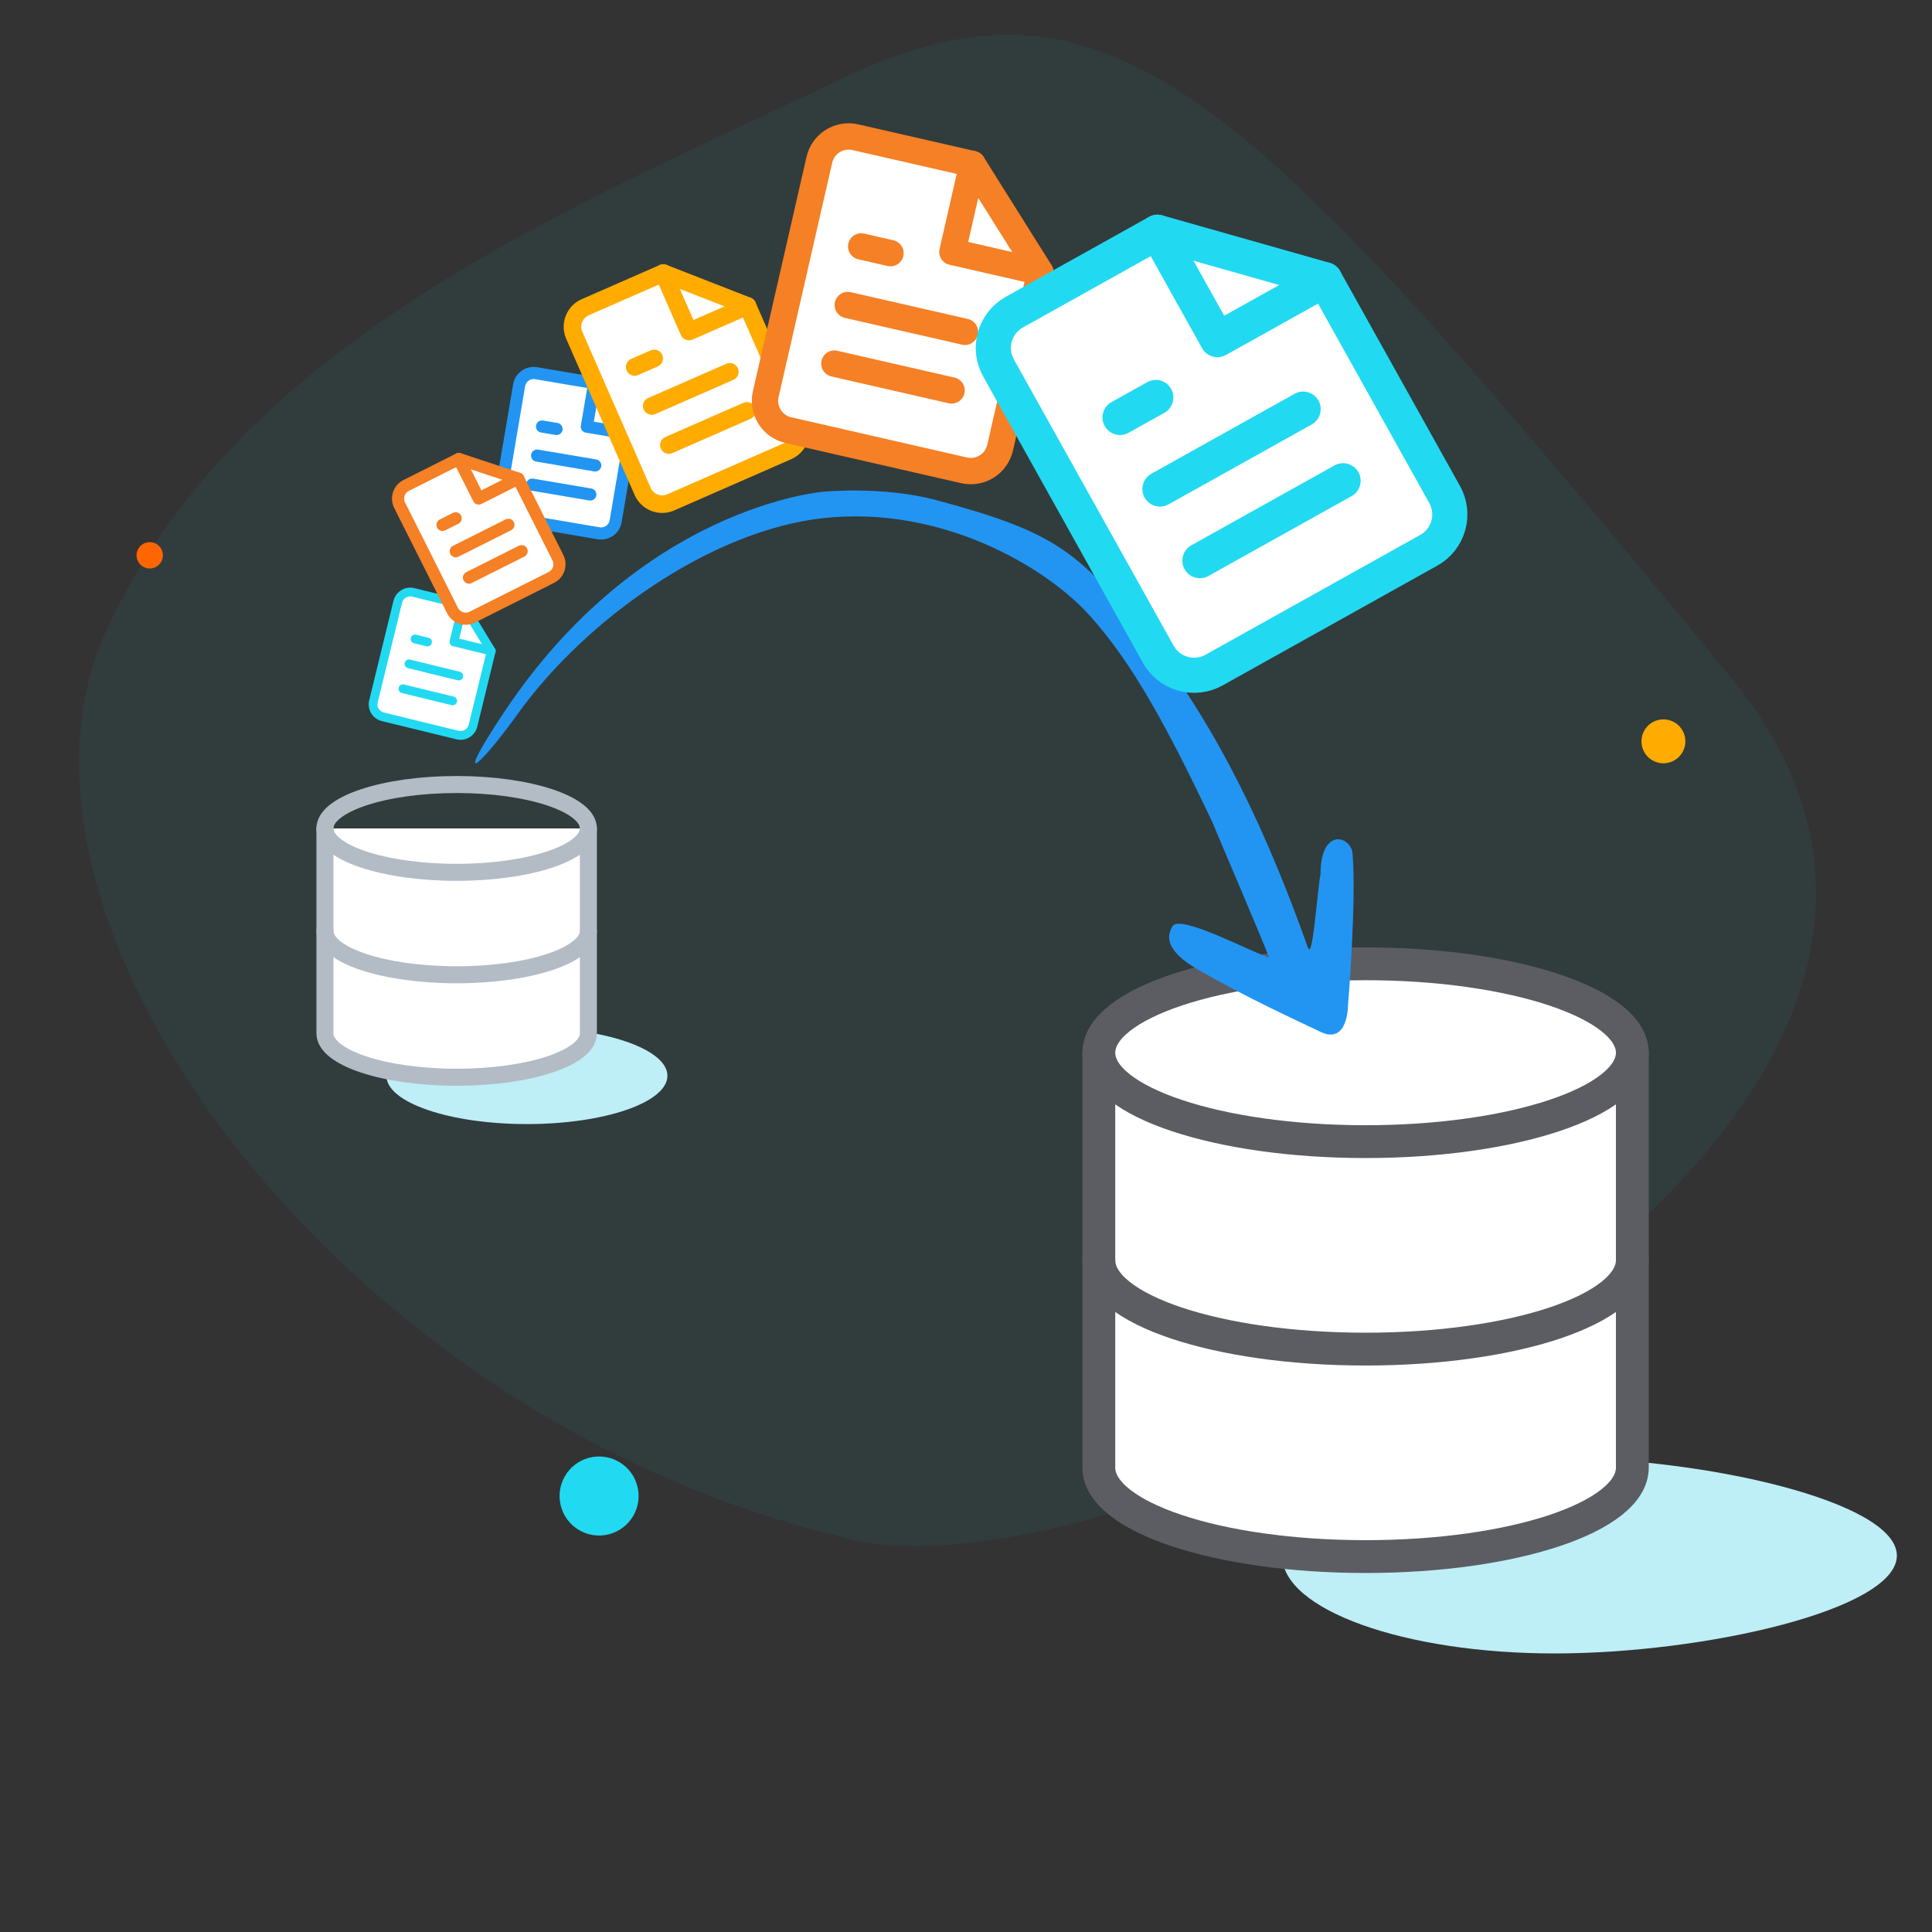
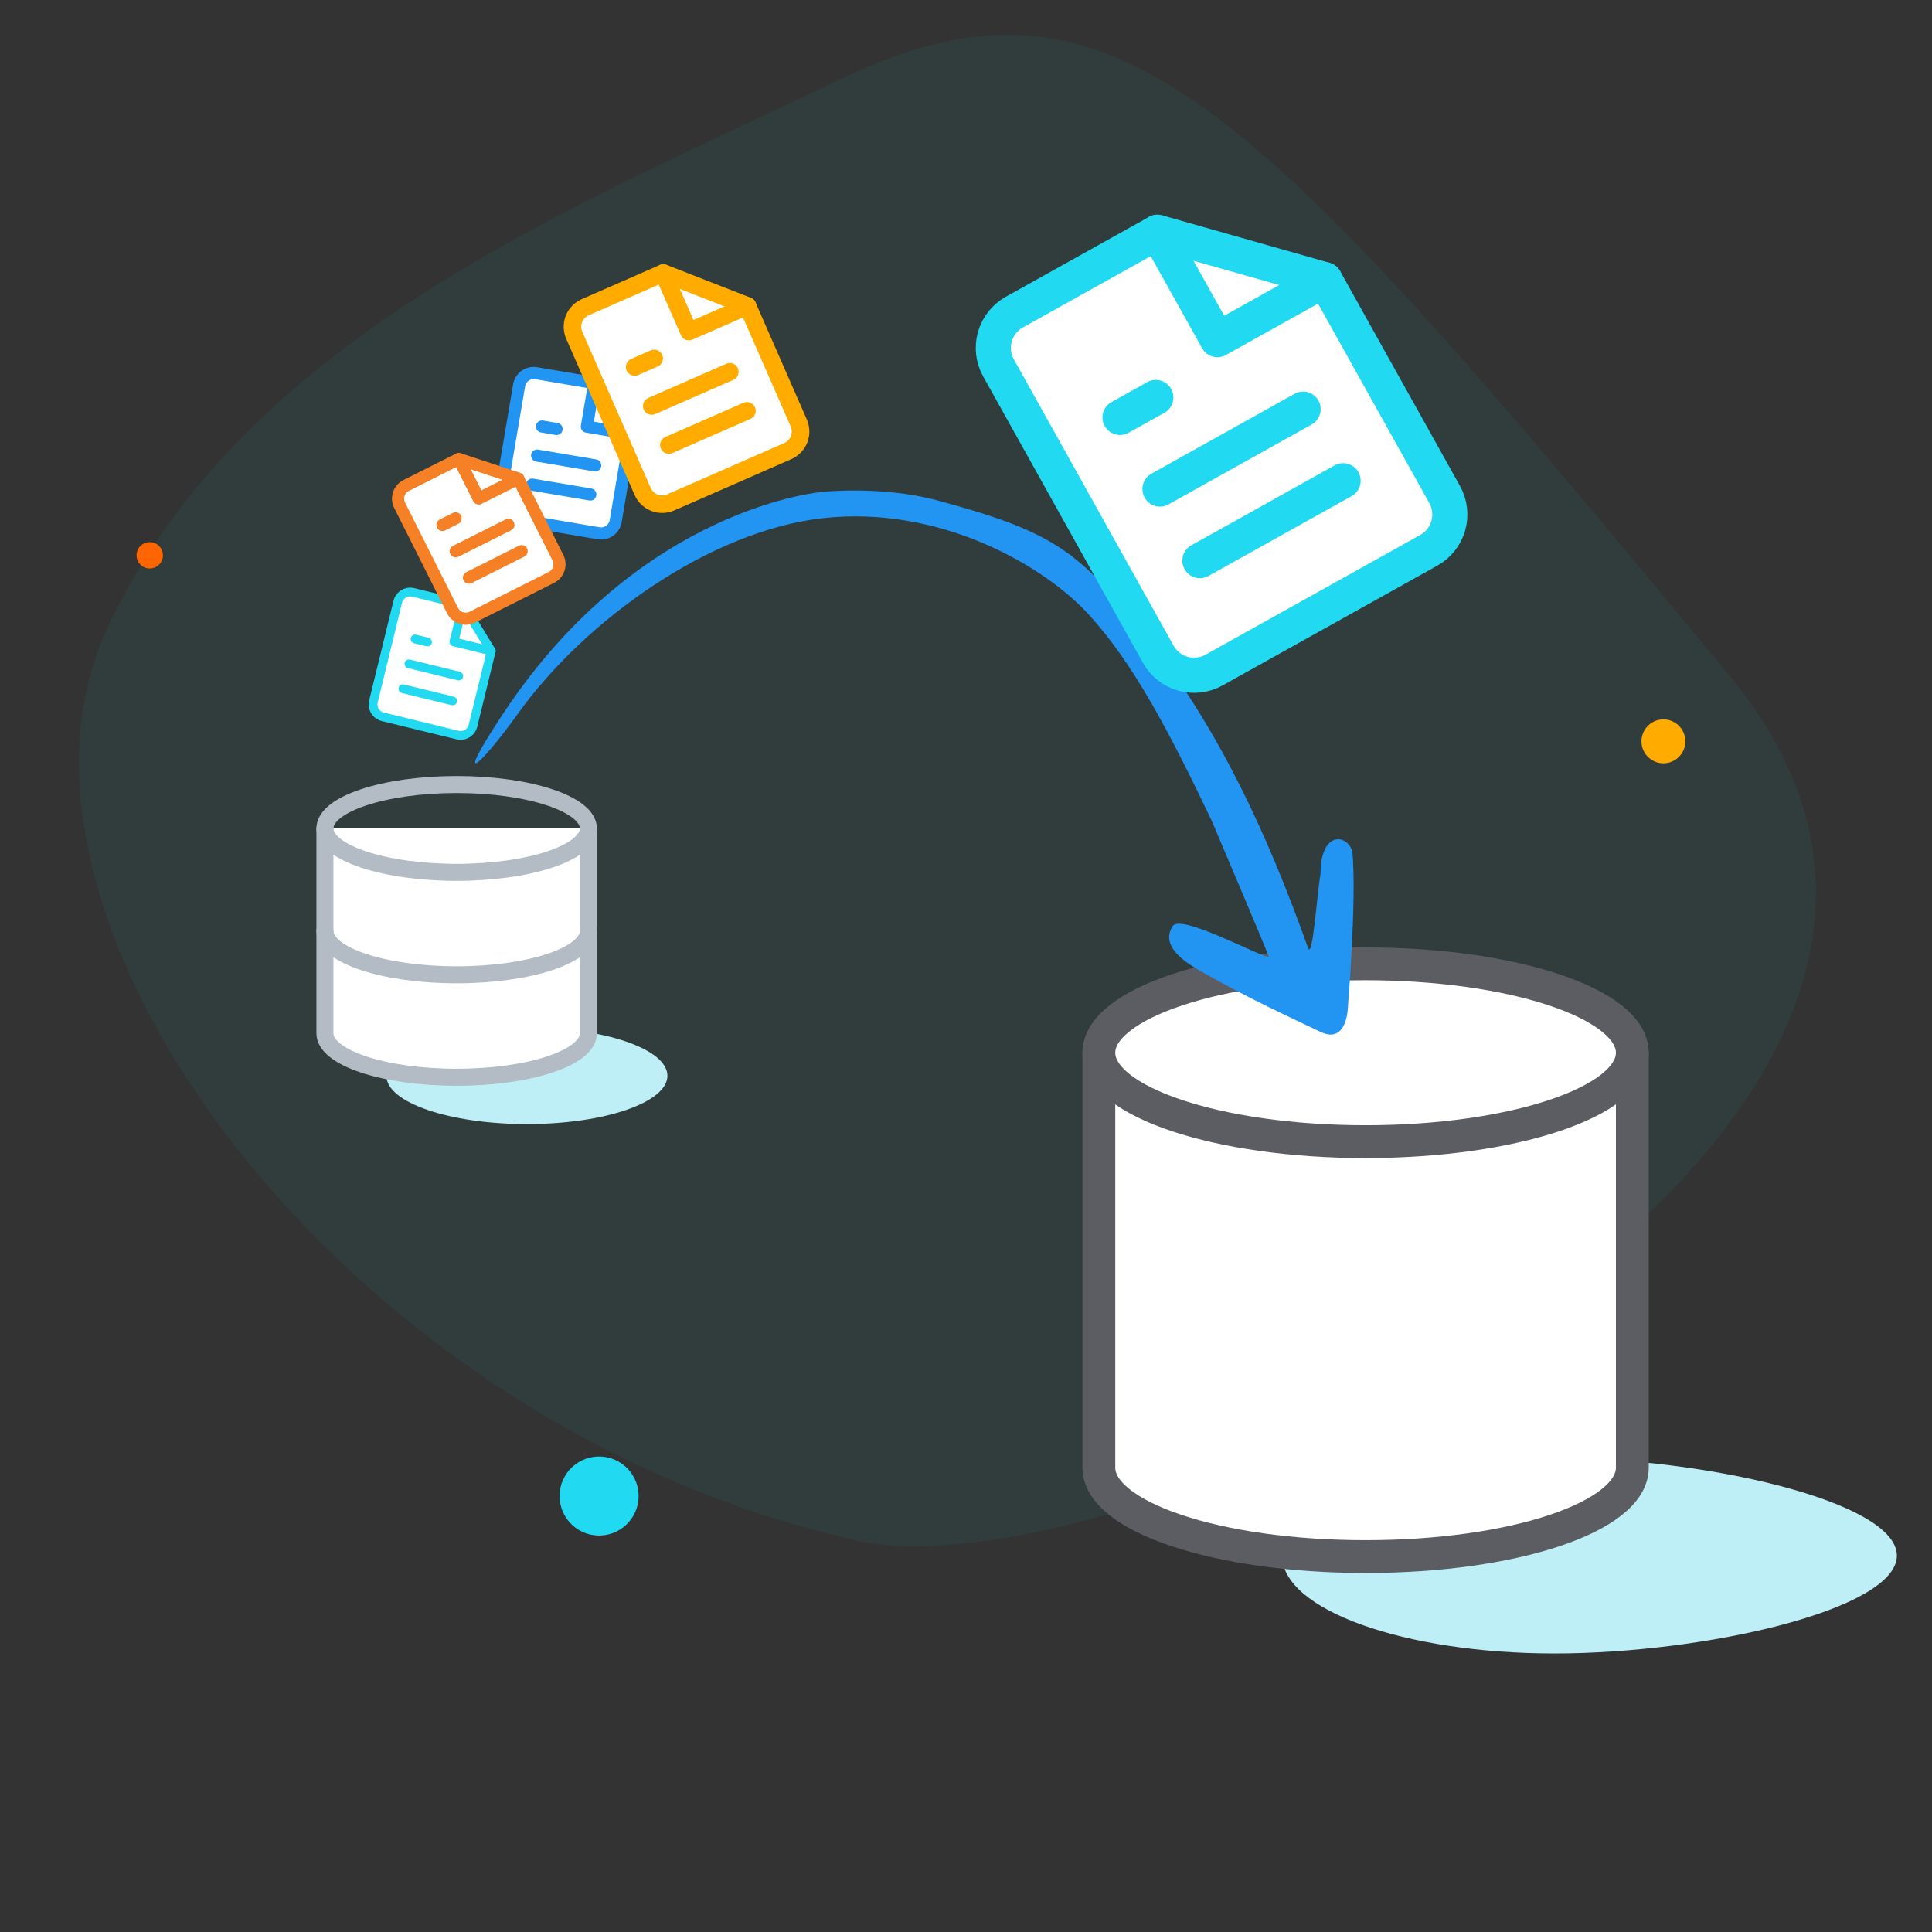
<svg xmlns="http://www.w3.org/2000/svg" width="220" height="220" viewBox="0 0 220 220" fill="none">
  <rect x="0" y="0" width="220" height="220" fill="#333333" stroke="none" />
  <path d="M197 77C240.58 129.659 126.249 184.491 95.744 174.98C38.476 161.303 -3.148 104.455 12.216 71.543C27.581 38.631 64.456 23.96 95.744 9C127.032 -5.96 142.526 11.177 197 77Z" fill="#1CCEE7" fill-opacity="0.06" />
  <path d="M216 177.141C216 183.293 194.121 188.281 177 188.281C159.879 188.281 146 183.293 146 177.141C146 170.988 159.879 166 177 166C194.121 166 216 170.988 216 177.141Z" fill="#BEEEF6" />
  <ellipse cx="60" cy="122.5" rx="16" ry="5.5" fill="#BEEEF6" />
  <path d="M37 94.334V117.667C37 120.433 43.667 122.667 52 122.667C60.333 122.667 67 120.433 67 117.667V94.334" fill="white" />
  <path d="M37 94.334V117.667C37 120.433 43.667 122.667 52 122.667C60.333 122.667 67 120.433 67 117.667V94.334" stroke="#B3BBC5" stroke-width="1.937" stroke-linecap="round" stroke-linejoin="round" />
  <path d="M52 99.334C60.284 99.334 67 97.095 67 94.334C67 91.572 60.284 89.334 52 89.334C43.716 89.334 37 91.572 37 94.334C37 97.095 43.716 99.334 52 99.334Z" stroke="#B3BBC5" stroke-width="1.937" stroke-linecap="round" stroke-linejoin="round" />
  <path d="M67 106C67 108.767 60.333 111 52 111C43.667 111 37 108.767 37 106" stroke="#B3BBC5" stroke-width="1.937" stroke-linecap="round" stroke-linejoin="round" />
  <path d="M125.126 119.875V167.125C125.126 172.728 138.626 177.25 155.501 177.25C172.376 177.25 185.876 172.728 185.876 167.125V119.875" fill="white" />
  <path d="M125.126 119.875V167.125C125.126 172.728 138.626 177.25 155.501 177.25C172.376 177.25 185.876 172.728 185.876 167.125V119.875" stroke="#5B5D63" stroke-width="3.738" stroke-linecap="round" stroke-linejoin="round" />
  <path d="M155.501 130C172.277 130 185.876 125.467 185.876 119.875C185.876 114.284 172.277 109.75 155.501 109.75C138.725 109.75 125.126 114.284 125.126 119.875C125.126 125.467 138.725 130 155.501 130Z" fill="white" stroke="#5B5D63" stroke-width="3.738" stroke-linecap="round" stroke-linejoin="round" />
-   <path d="M185.876 143.5C185.876 149.103 172.376 153.625 155.501 153.625C138.626 153.625 125.126 149.103 125.126 143.5" stroke="#5B5D63" stroke-width="3.738" stroke-linecap="round" stroke-linejoin="round" />
  <path d="M150.371 99.5C150.371 94.5 153.499 95 154 97C154.499 102.5 153.499 114.5 153.499 114.5C153.499 114.5 153.5 119 150.371 117.5C147.242 116 142 113.631 136.392 110.396C132 107.863 133.217 106.064 133.5 105.5C134.263 103.936 143.066 108.737 144.5 109C143.746 106.984 138.761 95.345 138 93.5C133 83 129 75.5 124 70C119 64.5 107.168 57.526 93.737 59C80.886 60.41 66.62 70.622 59 81.234C54.5 87.5 51.5 90 57.31 81.234C72.992 57.577 93.737 56 93.737 56C93.737 56 100.499 55.302 106.69 56.969C120.242 60.619 123.01 62.799 130.912 72.976C139.022 83.419 144.465 95.366 148.92 107.863C149.46 109.58 149.948 101.924 150.371 99.5Z" fill="#2295F2" />
  <g clip-path="url(#clip0_975_4654)">
    <path d="M52.726 68.84L47.059 67.456C46.683 67.364 46.286 67.425 45.955 67.626C45.625 67.827 45.387 68.15 45.295 68.526L42.526 79.862C42.434 80.237 42.496 80.634 42.696 80.965C42.897 81.295 43.221 81.533 43.597 81.624L52.098 83.701C52.474 83.793 52.871 83.732 53.202 83.531C53.532 83.33 53.77 83.007 53.861 82.631L55.938 74.129L52.726 68.84Z" fill="white" stroke="#22D9F2" stroke-linecap="round" stroke-linejoin="round" />
    <path d="M52.727 68.84L51.688 73.091L55.939 74.129" stroke="#22D9F2" stroke-linecap="round" stroke-linejoin="round" />
    <path d="M52.24 76.979L46.572 75.594" stroke="#22D9F2" stroke-linecap="round" stroke-linejoin="round" />
    <path d="M51.547 79.813L45.88 78.428" stroke="#22D9F2" stroke-linecap="round" stroke-linejoin="round" />
    <path d="M48.681 73.107L47.973 72.934L47.265 72.761" stroke="#22D9F2" stroke-linecap="round" stroke-linejoin="round" />
  </g>
  <g clip-path="url(#clip1_975_4654)">
    <path d="M67.667 43.618L61.049 42.496C60.61 42.422 60.16 42.524 59.797 42.782C59.434 43.04 59.188 43.431 59.114 43.87L56.87 57.106C56.795 57.544 56.898 57.995 57.156 58.358C57.414 58.721 57.805 58.966 58.244 59.041L68.171 60.724C68.609 60.798 69.06 60.695 69.423 60.438C69.786 60.18 70.031 59.789 70.106 59.35L71.789 49.423L67.667 43.618Z" fill="white" stroke="#2295F2" stroke-width="1.383" stroke-linecap="round" stroke-linejoin="round" />
    <path d="M67.667 43.618L66.825 48.582L71.789 49.423" stroke="#2295F2" stroke-width="1.383" stroke-linecap="round" stroke-linejoin="round" />
    <path d="M67.779 52.998L61.161 51.877" stroke="#2295F2" stroke-width="1.383" stroke-linecap="round" stroke-linejoin="round" />
    <path d="M67.218 56.307L60.6 55.185" stroke="#2295F2" stroke-width="1.383" stroke-linecap="round" stroke-linejoin="round" />
    <path d="M63.376 48.848L62.549 48.708L61.722 48.567" stroke="#2295F2" stroke-width="1.383" stroke-linecap="round" stroke-linejoin="round" />
  </g>
  <g clip-path="url(#clip2_975_4654)">
    <path d="M52.25 52.266L46.252 55.279C45.855 55.479 45.553 55.829 45.413 56.251C45.273 56.674 45.306 57.135 45.506 57.532L51.533 69.528C51.733 69.926 52.083 70.228 52.505 70.368C52.928 70.508 53.388 70.474 53.786 70.274L62.783 65.754C63.181 65.554 63.483 65.205 63.623 64.782C63.763 64.36 63.729 63.899 63.529 63.501L59.009 54.504L52.25 52.266Z" fill="white" stroke="#F58025" stroke-width="1.383" stroke-linecap="round" stroke-linejoin="round" />
    <path d="M52.25 52.266L54.51 56.765L59.008 54.505" stroke="#F58025" stroke-width="1.383" stroke-linecap="round" stroke-linejoin="round" />
    <path d="M57.892 59.76L51.895 62.773" stroke="#F58025" stroke-width="1.383" stroke-linecap="round" stroke-linejoin="round" />
    <path d="M59.399 62.759L53.401 65.772" stroke="#F58025" stroke-width="1.383" stroke-linecap="round" stroke-linejoin="round" />
    <path d="M51.887 59.021L51.137 59.398L50.388 59.774" stroke="#F58025" stroke-width="1.383" stroke-linecap="round" stroke-linejoin="round" />
  </g>
  <g clip-path="url(#clip3_975_4654)">
    <path d="M75.53 31.09L66.64 34.984C66.051 35.242 65.588 35.724 65.354 36.323C65.12 36.923 65.133 37.59 65.391 38.18L73.18 55.959C73.438 56.548 73.92 57.011 74.519 57.245C75.118 57.479 75.786 57.466 76.376 57.207L89.71 51.366C90.299 51.108 90.762 50.626 90.996 50.027C91.23 49.428 91.217 48.76 90.958 48.17L85.117 34.836L75.53 31.09Z" fill="white" stroke="#FFAB00" stroke-width="2" stroke-linecap="round" stroke-linejoin="round" />
    <path d="M75.53 31.09L78.451 37.757L85.118 34.836" stroke="#FFAB00" stroke-width="2" stroke-linecap="round" stroke-linejoin="round" />
    <path d="M83.107 42.339L74.218 46.233" stroke="#FFAB00" stroke-width="2" stroke-linecap="round" stroke-linejoin="round" />
    <path d="M85.053 46.784L76.164 50.678" stroke="#FFAB00" stroke-width="2" stroke-linecap="round" stroke-linejoin="round" />
    <path d="M74.493 40.815L73.382 41.302L72.27 41.789" stroke="#FFAB00" stroke-width="2" stroke-linecap="round" stroke-linejoin="round" />
  </g>
  <g clip-path="url(#clip4_975_4654)">
    <path d="M110.741 18.676L97.398 15.624C96.513 15.422 95.585 15.579 94.816 16.062C94.047 16.544 93.502 17.312 93.3 18.197L87.197 44.882C86.994 45.767 87.151 46.696 87.634 47.464C88.117 48.233 88.885 48.779 89.769 48.981L109.783 53.558C110.668 53.761 111.597 53.603 112.365 53.121C113.134 52.638 113.679 51.87 113.882 50.985L118.459 30.971L110.741 18.676Z" fill="white" stroke="#F58025" stroke-width="3" stroke-linecap="round" stroke-linejoin="round" />
    <path d="M110.741 18.676L108.453 28.683L118.46 30.971" stroke="#F58025" stroke-width="3" stroke-linecap="round" stroke-linejoin="round" />
    <path d="M109.881 37.785L96.538 34.733" stroke="#F58025" stroke-width="3" stroke-linecap="round" stroke-linejoin="round" />
    <path d="M108.355 44.456L95.013 41.405" stroke="#F58025" stroke-width="3" stroke-linecap="round" stroke-linejoin="round" />
    <path d="M101.399 28.825L99.731 28.444L98.064 28.062" stroke="#F58025" stroke-width="3" stroke-linecap="round" stroke-linejoin="round" />
  </g>
  <g clip-path="url(#clip5_975_4654)">
    <path d="M131.807 26.447L115.503 35.543C114.422 36.146 113.625 37.154 113.287 38.345C112.949 39.536 113.098 40.812 113.701 41.894L131.894 74.502C132.497 75.583 133.505 76.38 134.696 76.718C135.887 77.056 137.163 76.907 138.244 76.304L162.701 62.659C163.782 62.056 164.579 61.048 164.917 59.857C165.255 58.666 165.106 57.39 164.503 56.309L150.858 31.852L131.807 26.447Z" fill="white" stroke="#22D9F2" stroke-width="4" stroke-linecap="round" stroke-linejoin="round" />
    <path d="M131.807 26.447L138.629 38.675L150.857 31.853" stroke="#22D9F2" stroke-width="4" stroke-linecap="round" stroke-linejoin="round" />
    <path d="M148.39 46.591L132.086 55.688" stroke="#22D9F2" stroke-width="4" stroke-linecap="round" stroke-linejoin="round" />
    <path d="M152.939 54.743L136.635 63.84" stroke="#22D9F2" stroke-width="4" stroke-linecap="round" stroke-linejoin="round" />
    <path d="M131.614 45.261L129.576 46.398L127.538 47.535" stroke="#22D9F2" stroke-width="4" stroke-linecap="round" stroke-linejoin="round" />
  </g>
  <circle cx="17.05" cy="63.233" r="1.5" transform="rotate(30.108 17.05 63.233)" fill="#FF6500" />
  <circle cx="68.219" cy="170.353" r="4.5" transform="rotate(30.108 68.219 170.353)" fill="#22D9F2" />
  <circle cx="189.416" cy="84.417" r="2.5" transform="rotate(30.108 189.416 84.417)" fill="#FFAB00" />
  <defs>
    <clipPath id="clip0_975_4654">
      <rect width="17.503" height="17.503" fill="white" transform="translate(43.154 65) rotate(13.729)" />
    </clipPath>
    <clipPath id="clip1_975_4654">
      <rect width="20.137" height="20.137" fill="white" transform="translate(56.366 40) rotate(9.623)" />
    </clipPath>
    <clipPath id="clip2_975_4654">
      <rect width="20.137" height="20.137" fill="white" transform="translate(41 56.04) rotate(-26.675)" />
    </clipPath>
    <clipPath id="clip3_975_4654">
      <rect width="29.115" height="29.115" fill="white" transform="translate(59 35.682) rotate(-23.657)" />
    </clipPath>
    <clipPath id="clip4_975_4654">
-       <rect width="41.062" height="41.062" fill="white" transform="translate(88.154 10) rotate(12.883)" />
-     </clipPath>
+       </clipPath>
    <clipPath id="clip5_975_4654">
      <rect width="56.011" height="56.011" fill="white" transform="translate(101 38.29) rotate(-29.158)" />
    </clipPath>
  </defs>
</svg>